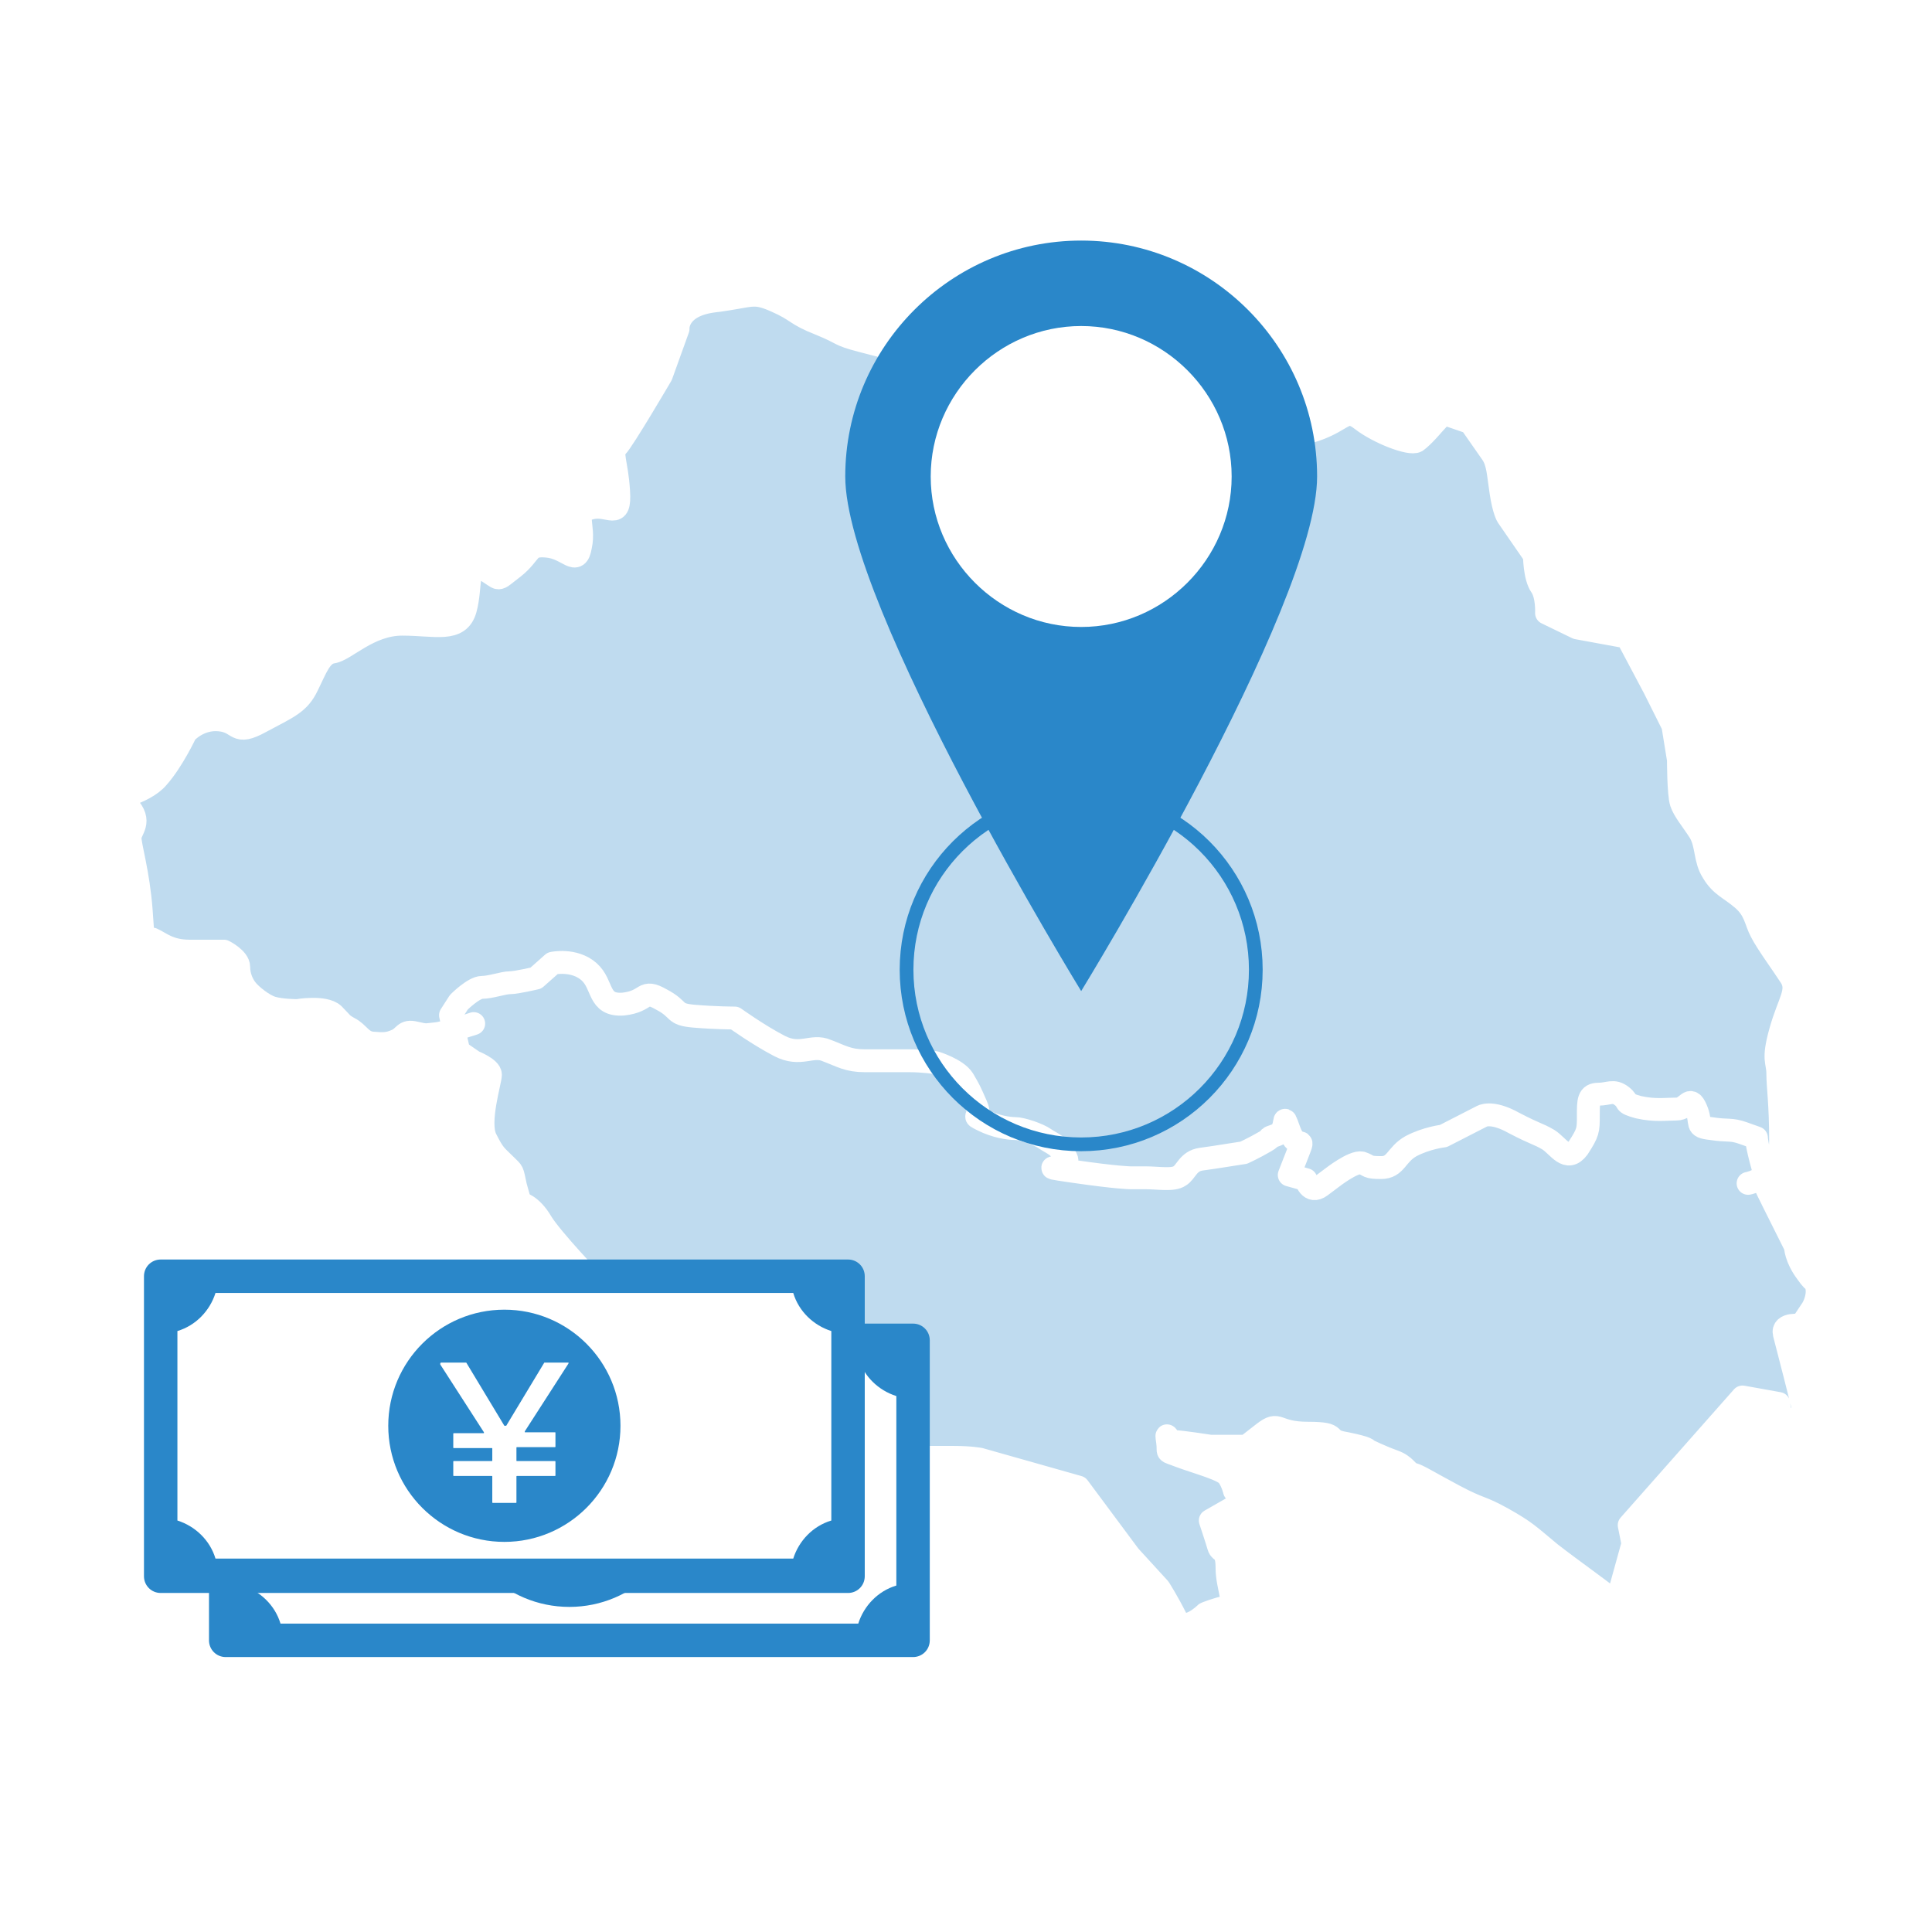
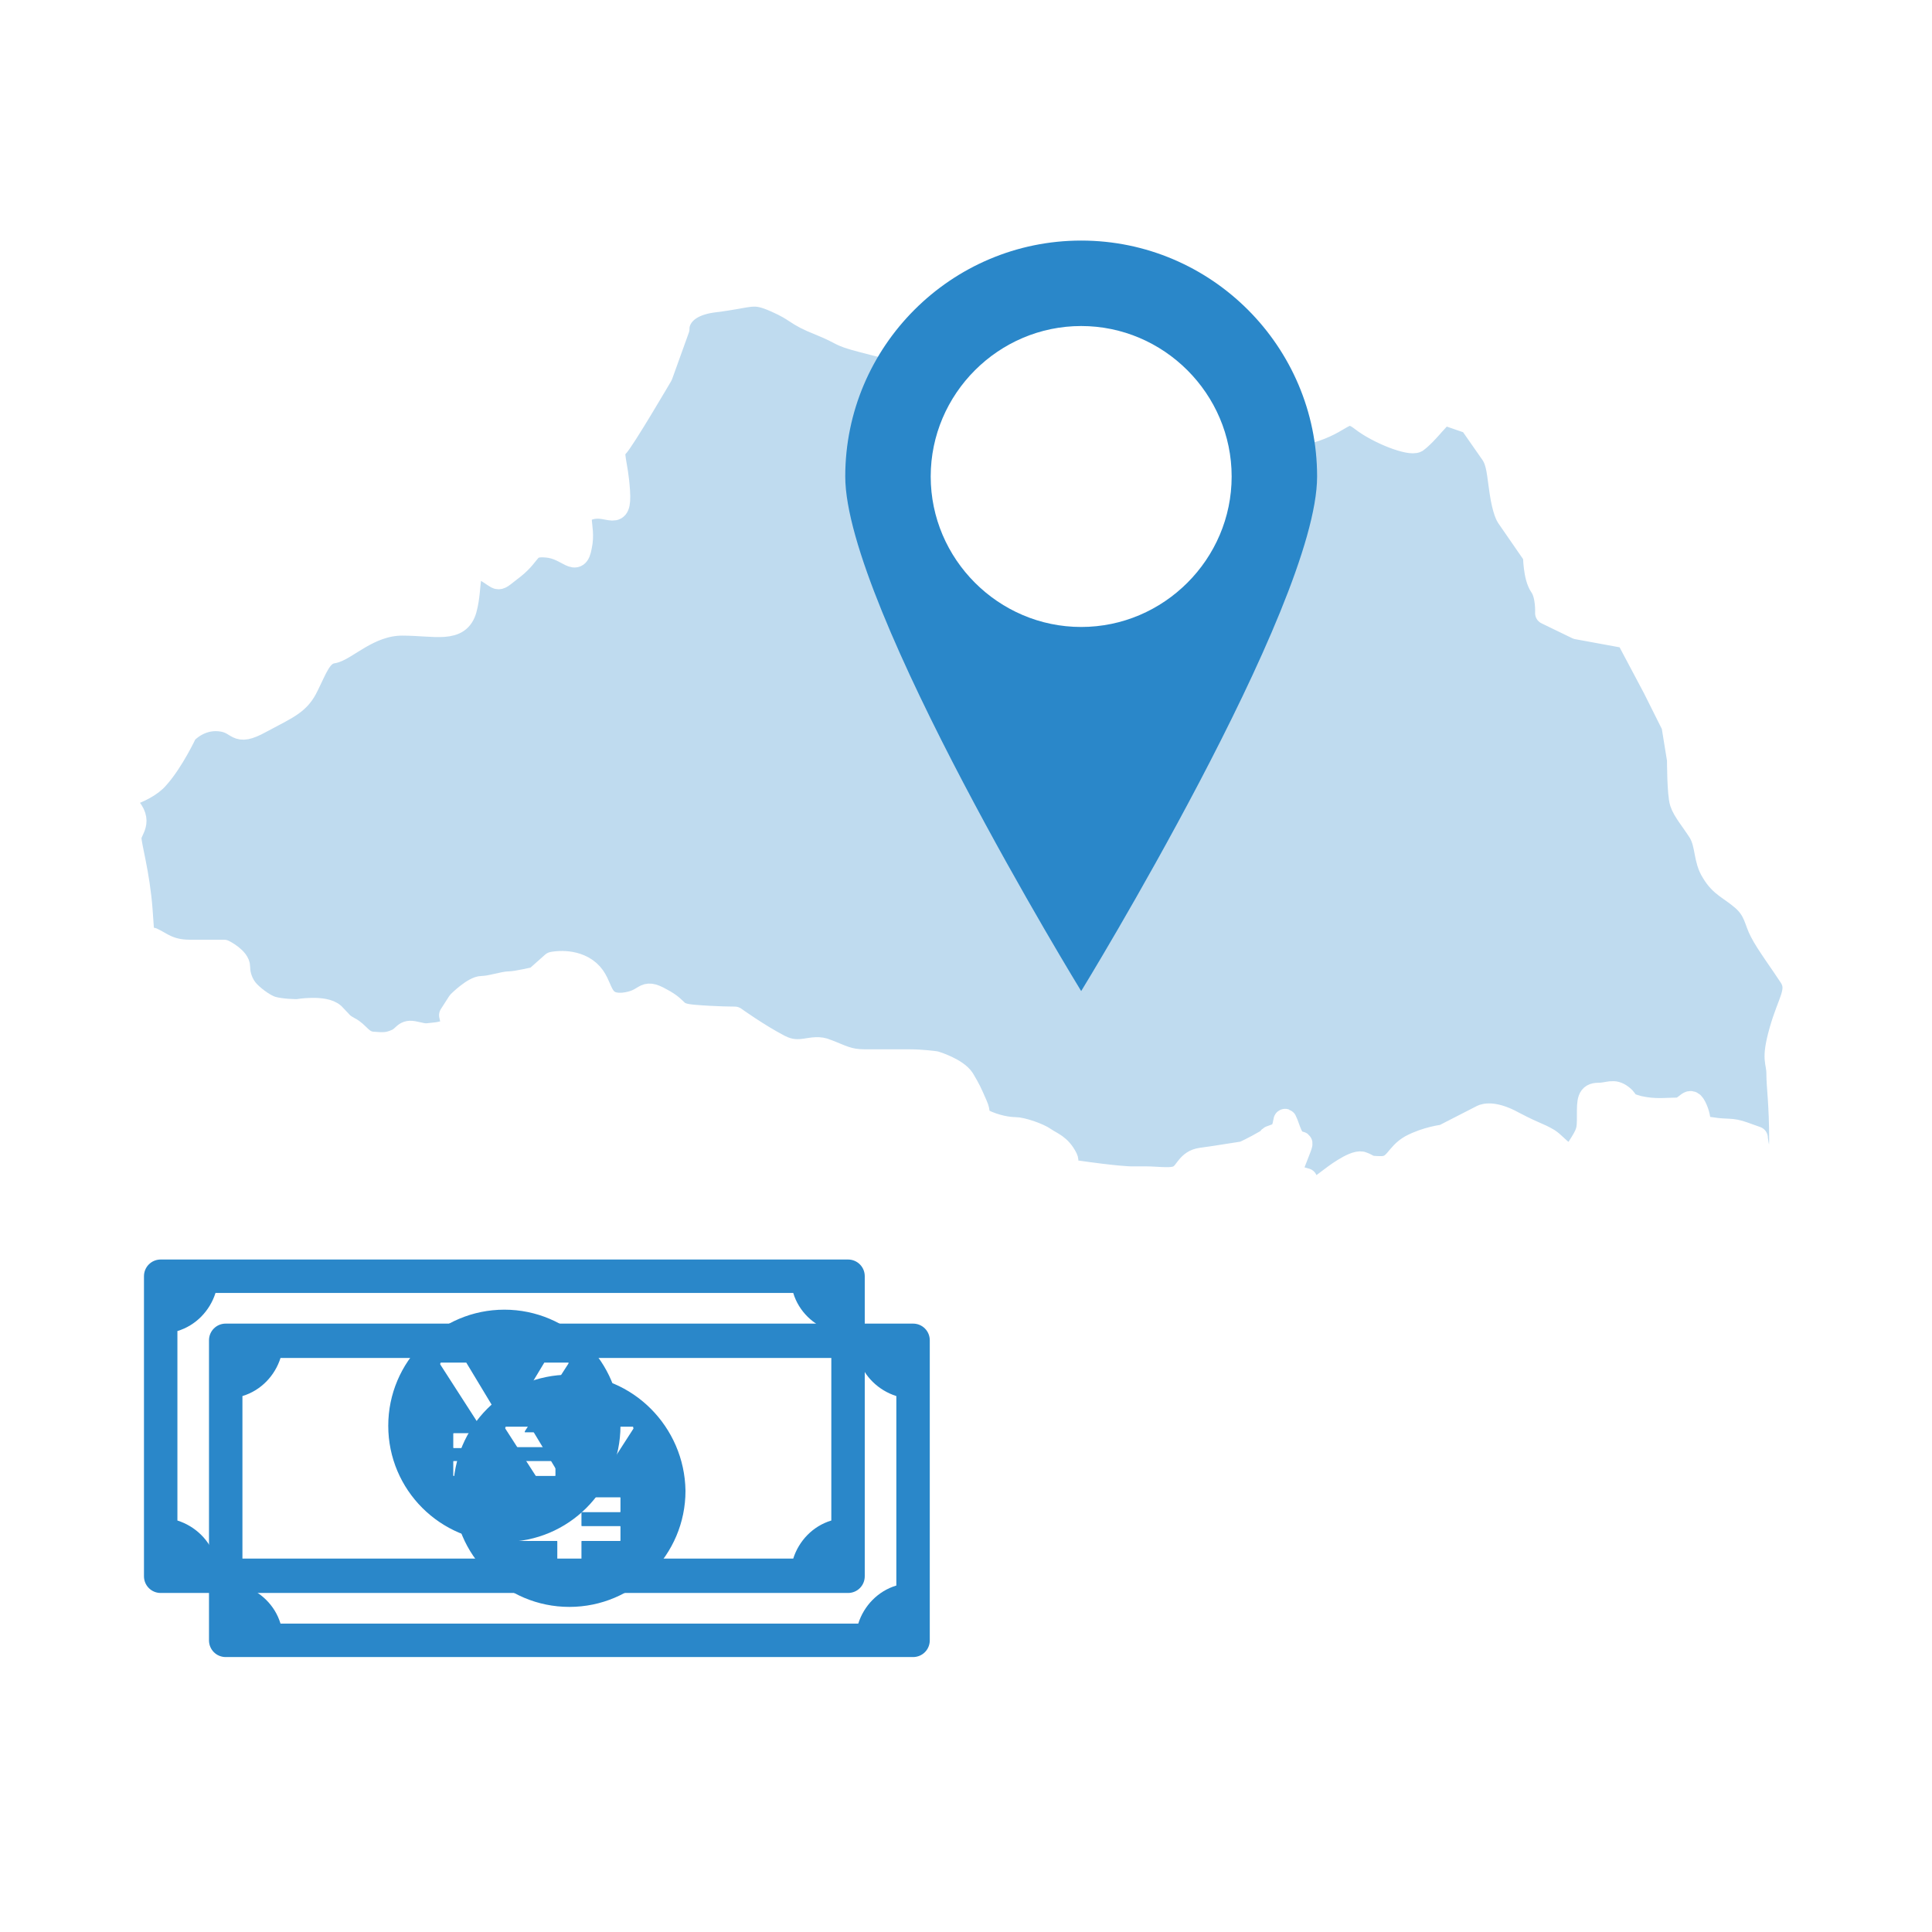
<svg xmlns="http://www.w3.org/2000/svg" version="1.1" id="レイヤー_1" x="0px" y="0px" viewBox="0 0 208 208" style="enable-background:new 0 0 208 208;" xml:space="preserve">
  <style type="text/css">
	.st0{fill:#FFFFFF;}
	.st1{fill:#BFDBEF;}
	.st2{fill:none;stroke:#FFFFFF;stroke-width:2.463;stroke-linecap:round;stroke-linejoin:round;}
	.st3{fill:none;stroke:#2A87C9;stroke-width:1.478;stroke-miterlimit:10;}
	.st4{fill:#2A87C9;}
</style>
-   <path class="st0" d="M0,0h208v208H0V0z" />
  <g>
-     <path class="st1" d="M194,142.7l1.2-1.8c0,0,0.7-1.1,0.5-2.3c-0.2-1.1,0,0-1.1-1.6c-1.2-1.6-1.2-2.8-1.2-2.8l-2.3-4.6   c-1.8-3.7-1.1-2.4-1-3c0-0.2,0-0.4-0.1-0.9c-0.7-2.5-0.7-3.2-0.7-3.2l-1.4-0.5c-1.4-0.5-1.6-0.2-3.5-0.5c-1.8-0.2-0.9-0.5-1.6-2.1   c-0.7-1.6-0.9,0-2.1,0c-1.2,0-2.3,0.2-4.1-0.2c-1.8-0.5-0.9-0.5-1.8-1.2s-1.4-0.2-2.5-0.2s-1.1,0.7-1.1,2.3c0,1.6,0,1.8-1.1,3.5   c-1.2,1.6-2.1-0.2-3.2-0.9c-1.2-0.7-1.2-0.5-3.7-1.8c-2.5-1.4-3.5-0.7-3.5-0.7l-4.1,2.1c0,0-1.8,0.2-3.5,1.1   c-1.6,0.9-1.6,2.3-3.2,2.3s-1.2-0.2-2.1-0.5c-0.9-0.2-3.2,1.6-3.2,1.6l-1.2,0.9c-1.2,0.9-1.6-0.7-1.6-0.7l-1.8-0.5l0.9-2.3   c0.9-2.3,0,0-0.9-2.5s0,0-1.4,0.5s0,0-1.2,0.7s-2.3,1.2-2.3,1.2l-3.2,0.5l-1.4,0.2c-1.4,0.2-1.6,1.4-2.3,1.8   c-0.7,0.5-2.3,0.2-3.7,0.2h-1.6c0,0-1.4,0-6.2-0.7c-4.8-0.7,0,0-0.7-1.4s-1.6-1.6-2.3-2.1c-0.7-0.5-2.5-1.1-3.2-1.1   s-2.1-0.2-3.5-0.9s0,0-0.7-1.6s-0.7-1.6-1.4-2.8c-0.7-1.1-3-1.8-3-1.8s-1.4-0.2-2.8-0.2h-4.8c-1.8,0-2.5-0.5-4.1-1.1   c-1.6-0.7-2.8,0.7-5.1-0.5s-4.8-3-4.8-3s-2.1,0-4.4-0.2s-1.4-0.7-3.5-1.8c-2.1-1.2-1.4,0.2-4.1,0.5c-2.8,0.2-2.1-2.1-3.7-3.5   s-3.9-0.9-3.9-0.9l-1.8,1.6c0,0-2.1,0.5-2.8,0.5s-2.1,0.5-3,0.5s-2.5,1.6-2.5,1.6l-0.9,1.4l0.5,2l0.5,2l1.6,1.1   c0,0,1.8,0.7,1.8,1.4s-1.4,5.1-0.5,6.9s1.1,1.8,2.1,2.8c0.9,0.9,0.7,0.5,1.1,2.3l0.5,1.8c0,0,1.2,0.2,2.3,2.1   c1.1,1.8,5.5,6.4,5.5,6.4s3,2.3,4.6,3s3.5,1.6,3.5,1.6l2.8,1.2c0.6,0.2,2.3,1.2,2.8,1.5c0.1,0,0.2,0.1,0.2,0.1s2.5-0.5,3.5,0.7   c0.9,1.1,1.2,2.1,1.2,2.1l-0.2,1.2c0,0,0.2,0.5,2.1,0.5c1.8,0,2.1,0,3.2,0.2c1.2,0.2,2.3,0,3,0.9s1.2,0.9,1.4,2.3   c0.2,1.4,1.4,2.5,1.4,2.5s3.9,1.1,4.6,1.1h4.8c1.8,0,2.8,0.2,2.8,0.2l10.6,3l5.5,7.4l3.2,3.5c0,0,0.9,1.4,1.8,3.2s3.2-0.5,3.2-0.5   s1.2-0.5,2.3-0.7s0-2.1,0-4.2s-0.7-1.6-0.9-2.3s-0.9-2.8-0.9-2.8l2.8-1.6c2.8-1.6-0.2-1.6-0.2-1.6s-0.2-0.9-0.7-1.6   c-0.5-0.7-3.2-1.4-5.1-2.1c-1.8-0.7-1.2-0.2-1.4-1.6c-0.2-1.4,0,0,0.7,0s3.9,0.5,3.9,0.5h3.9l1.8-1.4c1.8-1.4,1.2,0,4.8,0   c3.7,0,1.6,0.7,4.1,1.1c2.5,0.5,2.3,0.7,2.3,0.7s1.4,0.7,2.8,1.2s1.4,1.2,2.1,1.4c0.7,0.2,1.4,0.7,4.4,2.3s2.8,1.2,5.3,2.5   c2.5,1.4,2.8,1.8,5.1,3.7c1.2,0.9,4.2,3.2,7,5.3l0.8-0.4c0-0.2,1-1.1-0.2-1.2l0.9-3c0.5-1.5,0.6-1.2,0.1-3.8   c-0.1-0.2-0.2-0.3-0.3-0.5l12.5-13.3l2.4,0.5l1.5,0.2l0.2,1.5l1.9,0.8c-0.1-0.4,0.2-0.1,0.9-0.2c-0.3-1.5-0.9-4.3-2.3-9.5   C191.8,142.4,194,142.7,194,142.7L194,142.7z" />
    <path class="st1" d="M192.8,105.2c-0.9-1.4-2.6-3.7-3.2-4.9c-0.6-1.1-0.6-2.3-2-3.5s-2.3-1.4-3.2-2.9c-0.9-1.4-0.6-2.9-1.4-4.3   c-0.9-1.4-1.7-2.3-2-3.2c-0.3-0.9-0.3-4.6-0.3-4.6l-0.6-3.7l-2-4l-2.6-4.9l-0.2-0.5l-5.4-1l-3.3-1.6c0,0,0-2-0.6-2.9   c-0.7-1-0.7-3.3-0.7-3.3l-2.9-4.2c0,0-0.3-0.7-0.7-2.6c-0.3-2-0.3-3.3-1-4.2c-0.4-0.6-1-1.5-1.6-2.2c-0.4-0.6-0.7-1-0.7-1l-0.8-0.3   l-2.1-0.7l-1.1,1.2c0,0-1.1,1.4-1.8,1.8c-0.7,0.5-4.1-0.9-5.9-2.3c-1.8-1.4-1.8,0-5,1.1s-10.2,1.1-14.8,1.1c-4.5,0-5.7-3.9-7-4.8   c-1.4-0.9-3.2-3.9-6.4-5.5s-4.8,1.4-7.7,1.4c-2.9,0-5.7-1.4-7.7-1.1c-2,0.2-2.5,0-5.2-0.7s-1.8-0.7-4.5-1.8s-2.3-1.4-4.8-2.5   s-2.5-0.5-6.6,0s-3.9,3-3.9,3l-1.8,5c0,0-4.1,7-4.8,7.7c-0.7,0.7,0,1.6,0.2,4.8s-0.9,1.4-3,1.8c-2,0.5-0.7,1.8-1.1,4.1   c-0.5,2.3-1.4,0.2-3.6,0c-2.3-0.2-1.6,0.7-3.6,2.3s-1.1,1.4-3.2,0.2c-2-1.1-1.4,1.8-2,4.3c-0.7,2.5-3.2,1.6-6.8,1.6s-6.1,2.7-7.5,3   c-1.4,0.2-1.8,1.8-2.7,3.6c-0.9,1.8-2,2.3-5,3.9s-2.3,0-4.5-0.2c-2.3-0.2-3.6,1.4-3.6,1.4s-1.4,3-3,4.8c-1,1.1-2.9,1.8-4.1,2.2   l0.9,0.9c1.7,1.7,0.3,2.6,0.3,3.5s0.9,3.7,1.2,7.8c0.1,1.3,0.1,2.2,0.2,2.9c0.4,0,0.7,0.1,1,0.2c0.9,0.4,1.8,1.3,4,1.3h3.7   c0,0,1.6,0.8,1.6,1.7c0,1,0.4,1.9,0.9,2.5c0.4,0.5,1.7,1.6,2.7,1.9s2.7,0.3,2.7,0.3s2.9-0.5,3.9,0.4c1,1,0.8,1,1.7,1.5   c1,0.5,1.3,1.5,2.5,1.6s1.7,0.1,2.6-0.3c0.9-0.4,0.8-1.1,2-0.8c1.3,0.3,1.1,0.2,2.2,0.1c0.4,0,1.2-0.2,2-0.5l-0.5-2l0.9-1.4   c0,0,1.6-1.6,2.5-1.6s2.3-0.5,3-0.5s2.8-0.5,2.8-0.5l1.8-1.6c0,0,2.3-0.5,3.9,0.9s0.9,3.7,3.7,3.5s2.1-1.6,4.1-0.5   c2.1,1.2,1.2,1.6,3.5,1.8c2.3,0.2,4.4,0.2,4.4,0.2s2.5,1.8,4.8,3c2.3,1.1,3.5-0.2,5.1,0.5s2.3,1.1,4.1,1.1H98   c1.4,0,2.8,0.2,2.8,0.2s2.3,0.7,3,1.8c0.7,1.2,0.7,1.2,1.4,2.8c0.7,1.6-0.7,0.9,0.7,1.6c1.4,0.7,2.8,0.9,3.5,0.9s2.5,0.7,3.2,1.1   c0.7,0.5,1.6,0.7,2.3,2.1c0.7,1.4-4.1,0.7,0.7,1.4s6.2,0.7,6.2,0.7h1.6c1.4,0,3,0.2,3.7-0.2c0.7-0.5,0.9-1.6,2.3-1.8l1.4-0.2   l3.2-0.5c0,0,1.1-0.5,2.3-1.2s-0.2-0.2,1.2-0.7s0.5-3,1.4-0.5s1.8,0.2,0.9,2.5l-0.9,2.3l1.8,0.5c0,0,0.5,1.6,1.6,0.7l1.2-0.9   c0,0,2.3-1.8,3.2-1.6c0.9,0.2,0.5,0.5,2.1,0.5s1.6-1.4,3.2-2.3c1.6-0.9,3.5-1.1,3.5-1.1l4.1-2.1c0,0,0.9-0.7,3.5,0.7   c2.5,1.4,2.5,1.2,3.7,1.8c1.1,0.7,2.1,2.5,3.2,0.9s1.1-1.8,1.1-3.5c0-1.6,0-2.3,1.1-2.3c1.2,0,1.6-0.5,2.5,0.2s0,0.7,1.8,1.2   s3,0.2,4.1,0.2c1.2,0,1.4-1.6,2.1,0c0.7,1.6-0.2,1.8,1.6,2.1c1.8,0.2,2.1,0,3.5,0.5l1.4,0.5c0,0,0,0.7,0.7,3.2   c0.1,0.5,0.2,0.8,0.1,0.9c0.9-0.6,1.7-1.8,1.7-3.8c0-4-0.3-5.8-0.3-7.2c0-1.4-0.6-1.4,0.3-4.6C192.6,107.8,193.7,106.6,192.8,105.2   L192.8,105.2z" />
    <path class="st2" d="M194.4,153.1c0,0,1.2,4-2.3-9.5c-0.3-1.2,1.8-0.9,1.8-0.9l1.2-1.8c0,0,0.7-1.1,0.5-2.3c-0.2-1.1,0,0-1.1-1.6   c-1.2-1.6-1.2-2.8-1.2-2.8l-2.3-4.6c-2.3-4.6-0.5-1.4-1.2-3.9s-0.7-3.2-0.7-3.2l-1.4-0.5c-1.4-0.5-1.6-0.2-3.5-0.5   c-1.8-0.2-0.9-0.5-1.6-2.1c-0.7-1.6-0.9,0-2.1,0c-1.2,0-2.3,0.2-4.1-0.2c-1.8-0.5-0.9-0.5-1.8-1.2s-1.4-0.2-2.5-0.2   s-1.1,0.7-1.1,2.3c0,1.6,0,1.8-1.1,3.5c-1.2,1.6-2.1-0.2-3.2-0.9c-1.2-0.7-1.2-0.5-3.7-1.8c-2.5-1.4-3.5-0.7-3.5-0.7l-4.1,2.1   c0,0-1.8,0.2-3.5,1.1c-1.6,0.9-1.6,2.3-3.2,2.3s-1.2-0.2-2.1-0.5c-0.9-0.2-3.2,1.6-3.2,1.6l-1.2,0.9c-1.2,0.9-1.6-0.7-1.6-0.7   l-1.8-0.5l0.9-2.3c0.9-2.3,0,0-0.9-2.5s0,0-1.4,0.5s0,0-1.2,0.7s-2.3,1.2-2.3,1.2l-3.2,0.5l-1.4,0.2c-1.4,0.2-1.6,1.4-2.3,1.8   c-0.7,0.5-2.3,0.2-3.7,0.2h-1.6c0,0-1.4,0-6.2-0.7c-4.8-0.7,0,0-0.7-1.4s-1.6-1.6-2.3-2.1c-0.7-0.5-2.5-1.1-3.2-1.1   s-2.1-0.2-3.5-0.9s0,0-0.7-1.6s-0.7-1.6-1.4-2.8c-0.7-1.1-3-1.8-3-1.8s-1.4-0.2-2.8-0.2h-4.8c-1.8,0-2.5-0.5-4.1-1.1   c-1.6-0.7-2.8,0.7-5.1-0.5s-4.8-3-4.8-3s-2.1,0-4.4-0.2s-1.4-0.7-3.5-1.8c-2.1-1.2-1.4,0.2-4.1,0.5c-2.8,0.2-2.1-2.1-3.7-3.5   s-3.9-0.9-3.9-0.9l-1.8,1.6c0,0-2.1,0.5-2.8,0.5s-2.1,0.5-3,0.5s-2.5,1.6-2.5,1.6l-0.9,1.4l0.9,3.9l1.6,1.1c0,0,1.8,0.7,1.8,1.4   s-1.4,5.1-0.5,6.9s1.1,1.8,2.1,2.8c0.9,0.9,0.7,0.5,1.1,2.3l0.5,1.8c0,0,1.2,0.2,2.3,2.1c1.1,1.8,5.5,6.4,5.5,6.4s3,2.3,4.6,3   s3.5,1.6,3.5,1.6l2.8,1.2c0.7,0.2,3,1.6,3,1.6s2.5-0.5,3.5,0.7c0.9,1.1,1.2,2.1,1.2,2.1l-0.2,1.2c0,0,0.2,0.5,2.1,0.5   c1.8,0,2.1,0,3.2,0.2c1.2,0.2,2.3,0,3,0.9s1.2,0.9,1.4,2.3c0.2,1.4,1.4,2.5,1.4,2.5s3.9,1.1,4.6,1.1h4.8c1.8,0,2.8,0.2,2.8,0.2   l10.6,3l5.5,7.4l3.2,3.5c0,0,0.9,1.4,1.8,3.2s3.2-0.5,3.2-0.5s1.2-0.5,2.3-0.7s0-2.1,0-4.2s-0.7-1.6-0.9-2.3s-0.9-2.8-0.9-2.8   l2.8-1.6c2.8-1.6-0.2-1.6-0.2-1.6s-0.2-0.9-0.7-1.6c-0.5-0.7-3.2-1.4-5.1-2.1c-1.8-0.7-1.2-0.2-1.4-1.6c-0.2-1.4,0,0,0.7,0   s3.9,0.5,3.9,0.5h3.9l1.8-1.4c1.8-1.4,1.2,0,4.8,0c3.7,0,1.6,0.7,4.1,1.1c2.5,0.5,2.3,0.7,2.3,0.7s1.4,0.7,2.8,1.2s1.4,1.2,2.1,1.4   c0.7,0.2,1.4,0.7,4.4,2.3s2.8,1.1,5.3,2.5s2.8,1.8,5.1,3.7c2.3,1.8,6.3,4.6,7.5,5.7l0.1-2l1.3-4.7l-0.4-2l12.2-13.8l3.9,0.7   l0.2,1.5L194.4,153.1L194.4,153.1z" />
    <path class="st2" d="M16.4,101.1c0.9,0.4,1.8,1.3,4,1.3h3.7c0,0,1.6,0.8,1.6,1.7c0,1,0.4,1.9,0.9,2.5c0.4,0.5,1.7,1.6,2.7,1.9   s2.7,0.3,2.7,0.3s2.9-0.5,3.9,0.4c1,1,0.8,1,1.7,1.5c1,0.5,1.3,1.5,2.5,1.6s1.7,0.1,2.6-0.3c0.9-0.4,0.8-1.1,2-0.8   c1.3,0.3,1.1,0.2,2.2,0.1s4.1-1.1,4.1-1.1 M15.5,102.9c0,0,0-0.9-0.3-4.9S14,91.1,14,90.2s1.4-1.7-0.3-3.5 M11.6,86.2   c0,0,3.9-0.7,5.4-2.5c1.6-1.8,3-4.8,3-4.8s1.4-1.6,3.6-1.4c2.3,0.2,1.6,1.8,4.5,0.2c3-1.6,4.1-2,5-3.9c0.9-1.8,1.4-3.4,2.7-3.6   c1.4-0.2,3.9-3,7.5-3s6.1,0.9,6.8-1.6s0-5.5,2-4.3c2,1.1,1.1,1.4,3.2-0.2c2-1.6,1.4-2.5,3.6-2.3c2.3,0.2,3.2,2.3,3.6,0   c0.5-2.3-0.9-3.6,1.1-4.1c2-0.5,3.2,1.4,3-1.8c-0.2-3.2-0.9-4.1-0.2-4.8c0.7-0.7,4.8-7.7,4.8-7.7l1.8-5c0,0-0.2-2.5,3.9-3   s4.1-1.1,6.6,0c2.5,1.1,2,1.4,4.8,2.5c2.7,1.1,1.8,1.1,4.5,1.8s3.2,0.9,5.2,0.7s4.8,1.1,7.7,1.1c2.9,0,4.5-3,7.7-1.4s5,4.5,6.4,5.5   c1.4,0.9,2.5,4.8,7,4.8c4.5,0,11.6,0,14.8-1.1s3.2-2.5,5-1.1s5.2,2.7,5.9,2.3c0.7-0.5,1.8-1.8,1.8-1.8l1.1-1.2l2.9,1   c0,0,1.6,2.3,2.3,3.3s0.7,2.3,1,4.2c0.3,2,0.7,2.6,0.7,2.6l2.9,4.2c0,0,0,2.3,0.7,3.3s0.6,2.9,0.6,2.9l3.3,1.6l6,1.1 M188.2,127.4   c0,0,3.5-0.6,3.5-4.6s-0.3-5.8-0.3-7.2c0-1.4-0.6-1.4,0.3-4.6c0.9-3.2,2-4.3,1.1-5.8c-0.9-1.4-2.6-3.7-3.2-4.9   c-0.6-1.1-0.6-2.3-2-3.5s-2.3-1.4-3.2-2.9c-0.9-1.4-0.6-2.9-1.4-4.3c-0.9-1.4-1.7-2.3-2-3.2c-0.3-0.9-0.3-4.6-0.3-4.6l-0.6-3.7   l-2-4l-2.6-4.9" />
-     <circle class="st3" cx="116.4" cy="104.4" r="18.8" />
    <g>
      <circle class="st0" cx="116.4" cy="51.3" r="18.6" />
      <path class="st4" d="M116.4,25.9c-14,0-25.4,11.4-25.4,25.4s25.4,55.4,25.4,55.4s25.4-41.4,25.4-55.4S130.4,25.9,116.4,25.9z     M116.4,67.5c-8.9,0-16.2-7.3-16.2-16.2s7.3-16.2,16.2-16.2s16.2,7.3,16.2,16.2S125.3,67.5,116.4,67.5z" />
    </g>
    <g>
      <path class="st0" d="M24.6,143.7h73.3v33.2H24.6V143.7z" />
      <path class="st4" d="M98.3,142.5h-74c-1,0-1.8,0.8-1.8,1.8v32.3c0,1,0.8,1.8,1.8,1.8h74c1,0,1.8-0.8,1.8-1.8v-32.3    C100.1,143.3,99.3,142.5,98.3,142.5z M96.5,170.7c-2,0.6-3.5,2.2-4.1,4.1H30.2c-0.6-2-2.2-3.5-4.1-4.1v-20.4    c2-0.6,3.5-2.2,4.1-4.1h62.2c0.6,2,2.2,3.5,4.1,4.1V170.7z M61.3,148c-6.9,0-12.5,5.6-12.5,12.5S54.4,173,61.3,173    s12.5-5.6,12.5-12.5C73.7,153.6,68.1,148,61.3,148z M68.2,153.8l-4.7,7.3v0.1h3.2c0.1,0,0.1,0,0.1,0.1v1.4c0,0.1,0,0.1-0.1,0.1h-4    c-0.1,0-0.1,0-0.1,0.1v1.3c0,0.1,0,0.1,0.1,0.1h4c0.1,0,0.1,0,0.1,0.1v1.4c0,0.1,0,0.1-0.1,0.1h-4c-0.1,0-0.1,0-0.1,0.1v2.7    c0,0.1,0,0.1-0.1,0.1h-2.4c-0.1,0-0.1,0-0.1-0.1V166c0-0.1,0-0.1-0.1-0.1h-4c-0.1,0-0.1,0-0.1-0.1v-1.4c0-0.1,0-0.1,0.1-0.1h4    c0.1,0,0.1,0,0.1-0.1v-1.3c0-0.1,0-0.1-0.1-0.1h-4c-0.1,0-0.1,0-0.1-0.1v-1.4c0-0.1,0-0.1,0.1-0.1h3.2v-0.1l-4.7-7.3v-0.1    c0,0,0-0.1,0.1-0.1h2.6l4.1,6.8h0.2l4.1-6.8h2.7C68.1,153.6,68.2,153.7,68.2,153.8C68.2,153.7,68.2,153.8,68.2,153.8L68.2,153.8z" />
      <g>
-         <path class="st0" d="M17.6,136.8h73.3V170H17.6V136.8z" />
        <path class="st4" d="M91.3,135.6h-74c-1,0-1.8,0.8-1.8,1.8v32.3c0,1,0.8,1.8,1.8,1.8h74c1,0,1.8-0.8,1.8-1.8v-32.3     C93.1,136.4,92.3,135.6,91.3,135.6z M89.5,163.7c-2,0.6-3.5,2.2-4.1,4.1H23.2c-0.6-2-2.2-3.5-4.1-4.1v-20.4     c2-0.6,3.5-2.2,4.1-4.1h62.2c0.6,2,2.2,3.5,4.1,4.1V163.7z M54.3,141c-6.9,0-12.5,5.6-12.5,12.5S47.4,166,54.3,166     s12.5-5.6,12.5-12.5S61.2,141,54.3,141z M61.2,146.8l-4.7,7.3v0.1h3.2c0.1,0,0.1,0,0.1,0.1v1.4c0,0.1,0,0.1-0.1,0.1h-4     c-0.1,0-0.1,0-0.1,0.1v1.3c0,0.1,0,0.1,0.1,0.1h4c0.1,0,0.1,0,0.1,0.1v1.4c0,0.1,0,0.1-0.1,0.1h-4c-0.1,0-0.1,0-0.1,0.1v2.7     c0,0.1,0,0.1-0.1,0.1h-2.4c-0.1,0-0.1,0-0.1-0.1V159c0-0.1,0-0.1-0.1-0.1h-4c-0.1,0-0.1,0-0.1-0.1v-1.4c0-0.1,0-0.1,0.1-0.1h4     c0.1,0,0.1,0,0.1-0.1V156c0-0.1,0-0.1-0.1-0.1h-4c-0.1,0-0.1,0-0.1-0.1v-1.4c0-0.1,0-0.1,0.1-0.1h3.2v-0.1l-4.7-7.3v-0.1     c0,0,0-0.1,0.1-0.1h2.7l4.1,6.8h0.2l4.1-6.8h2.7C61.2,146.7,61.2,146.7,61.2,146.8L61.2,146.8z" />
      </g>
    </g>
  </g>
</svg>